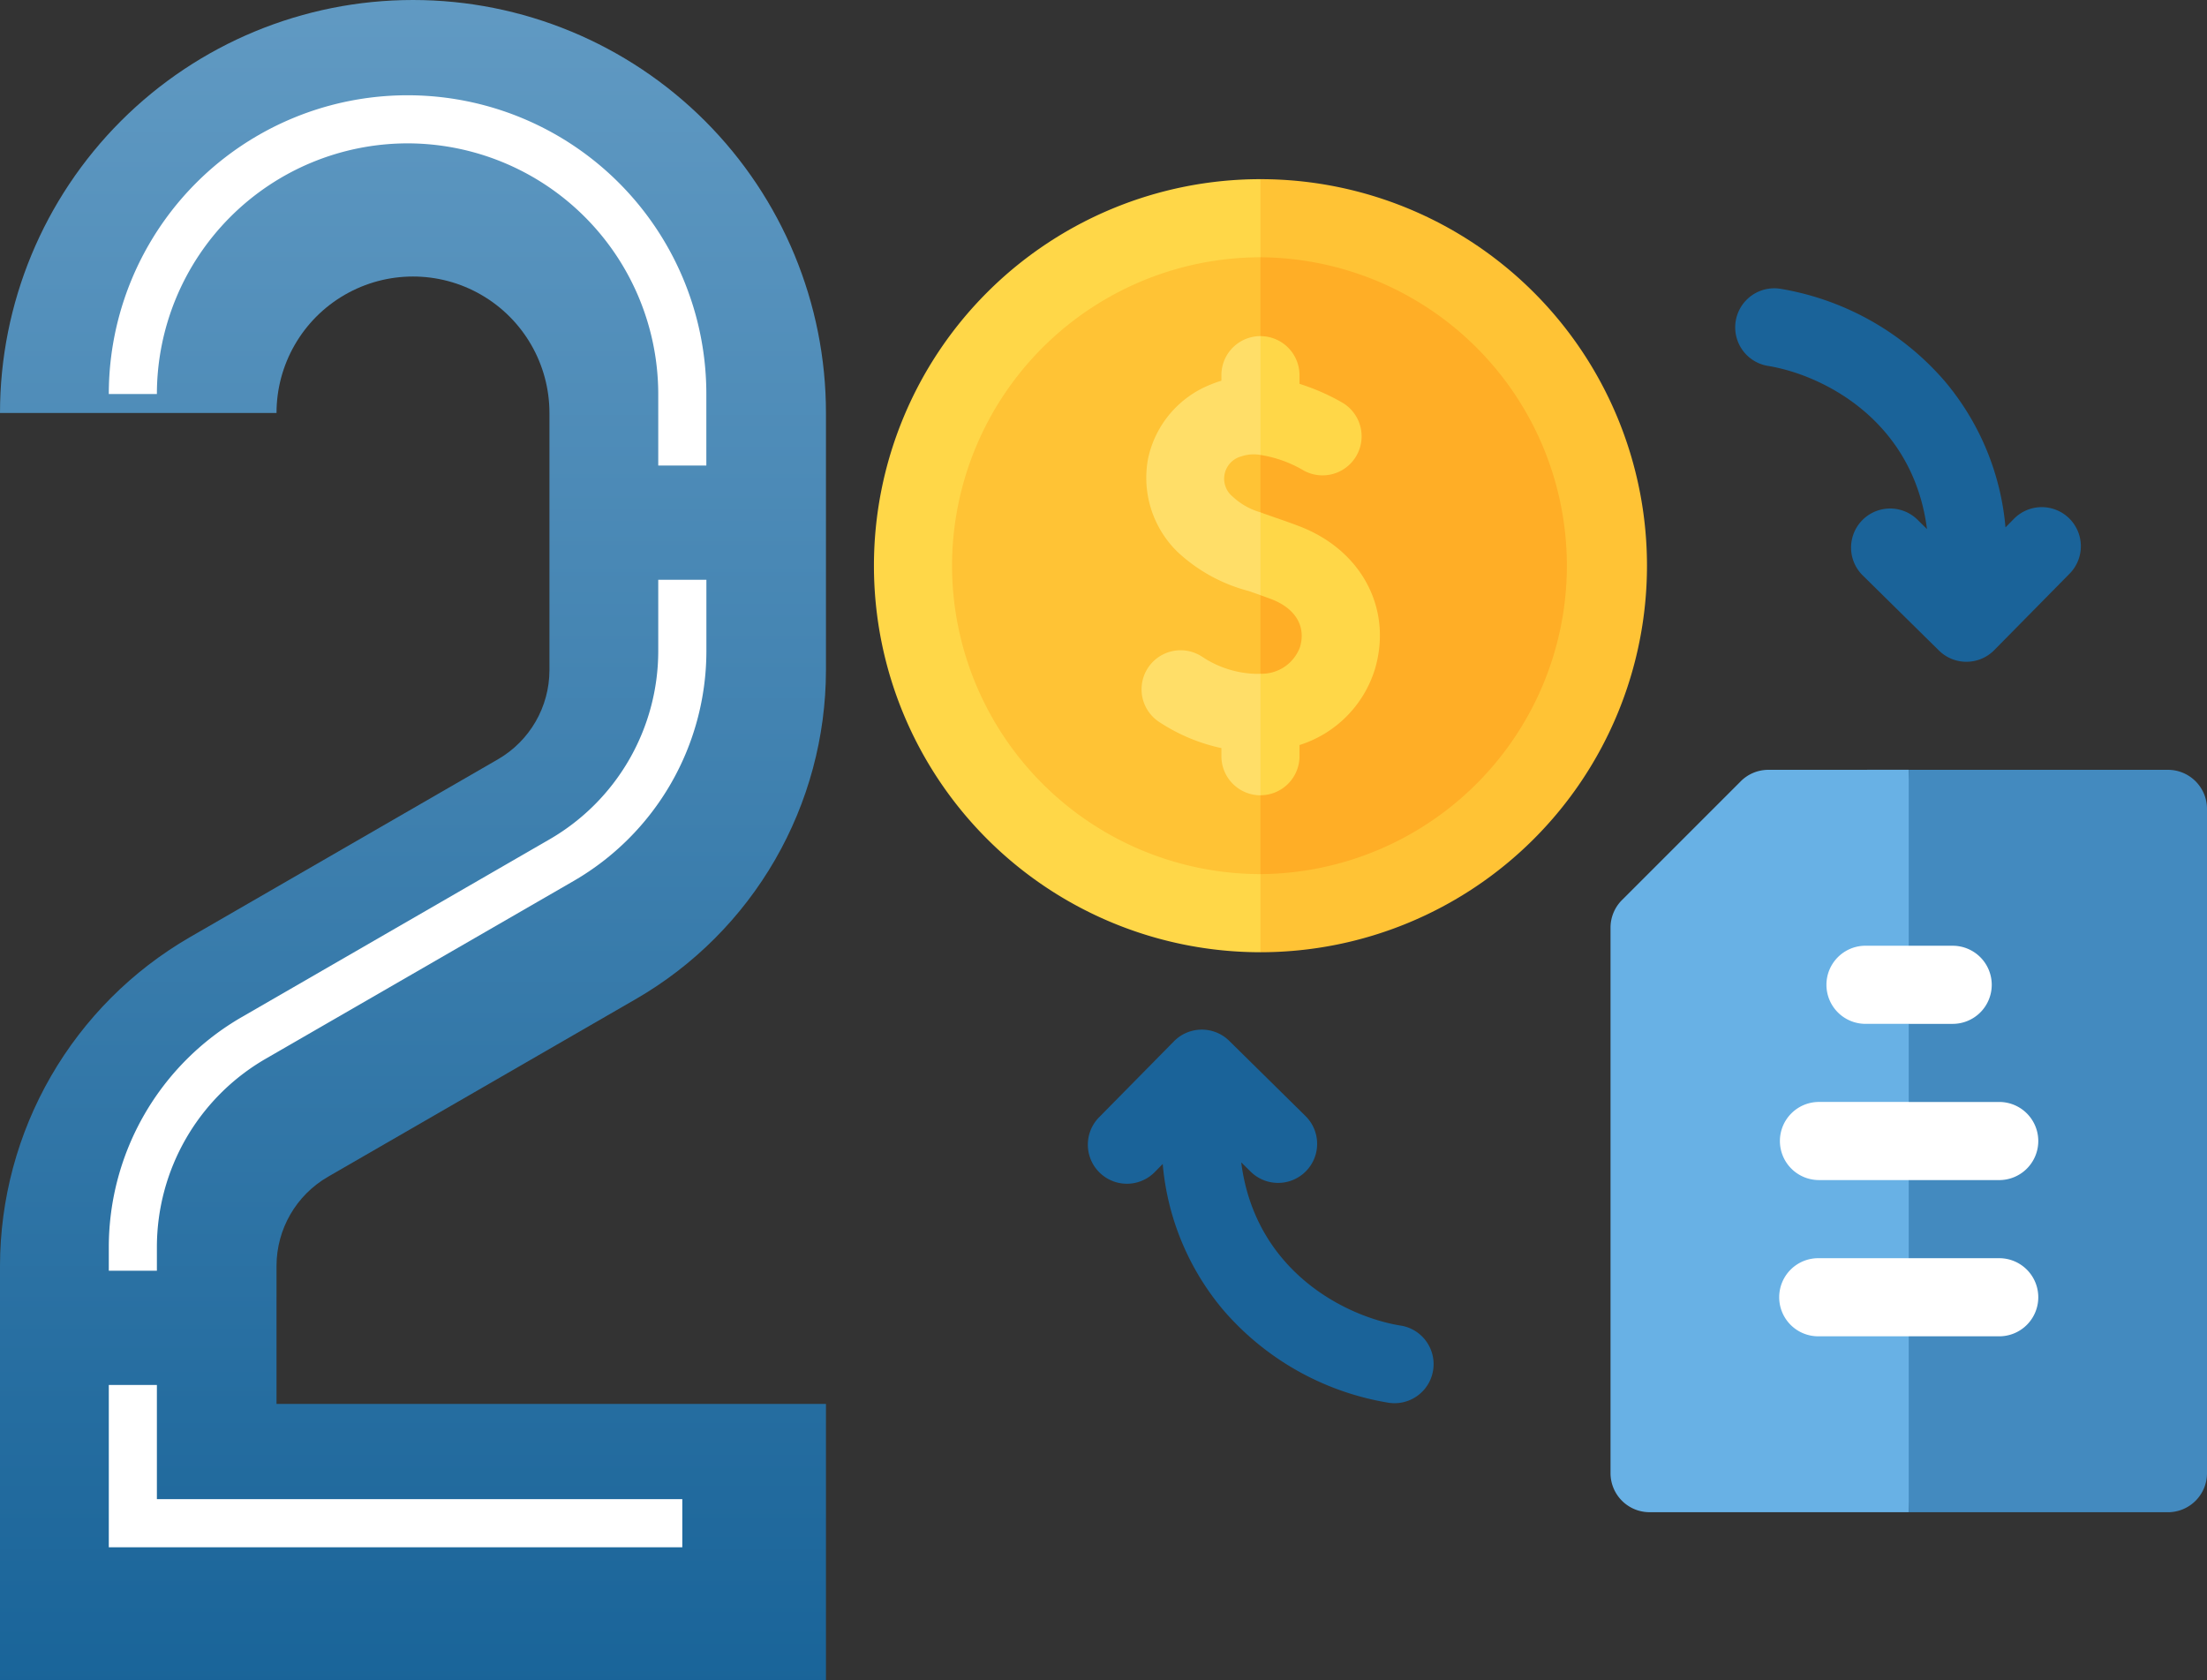
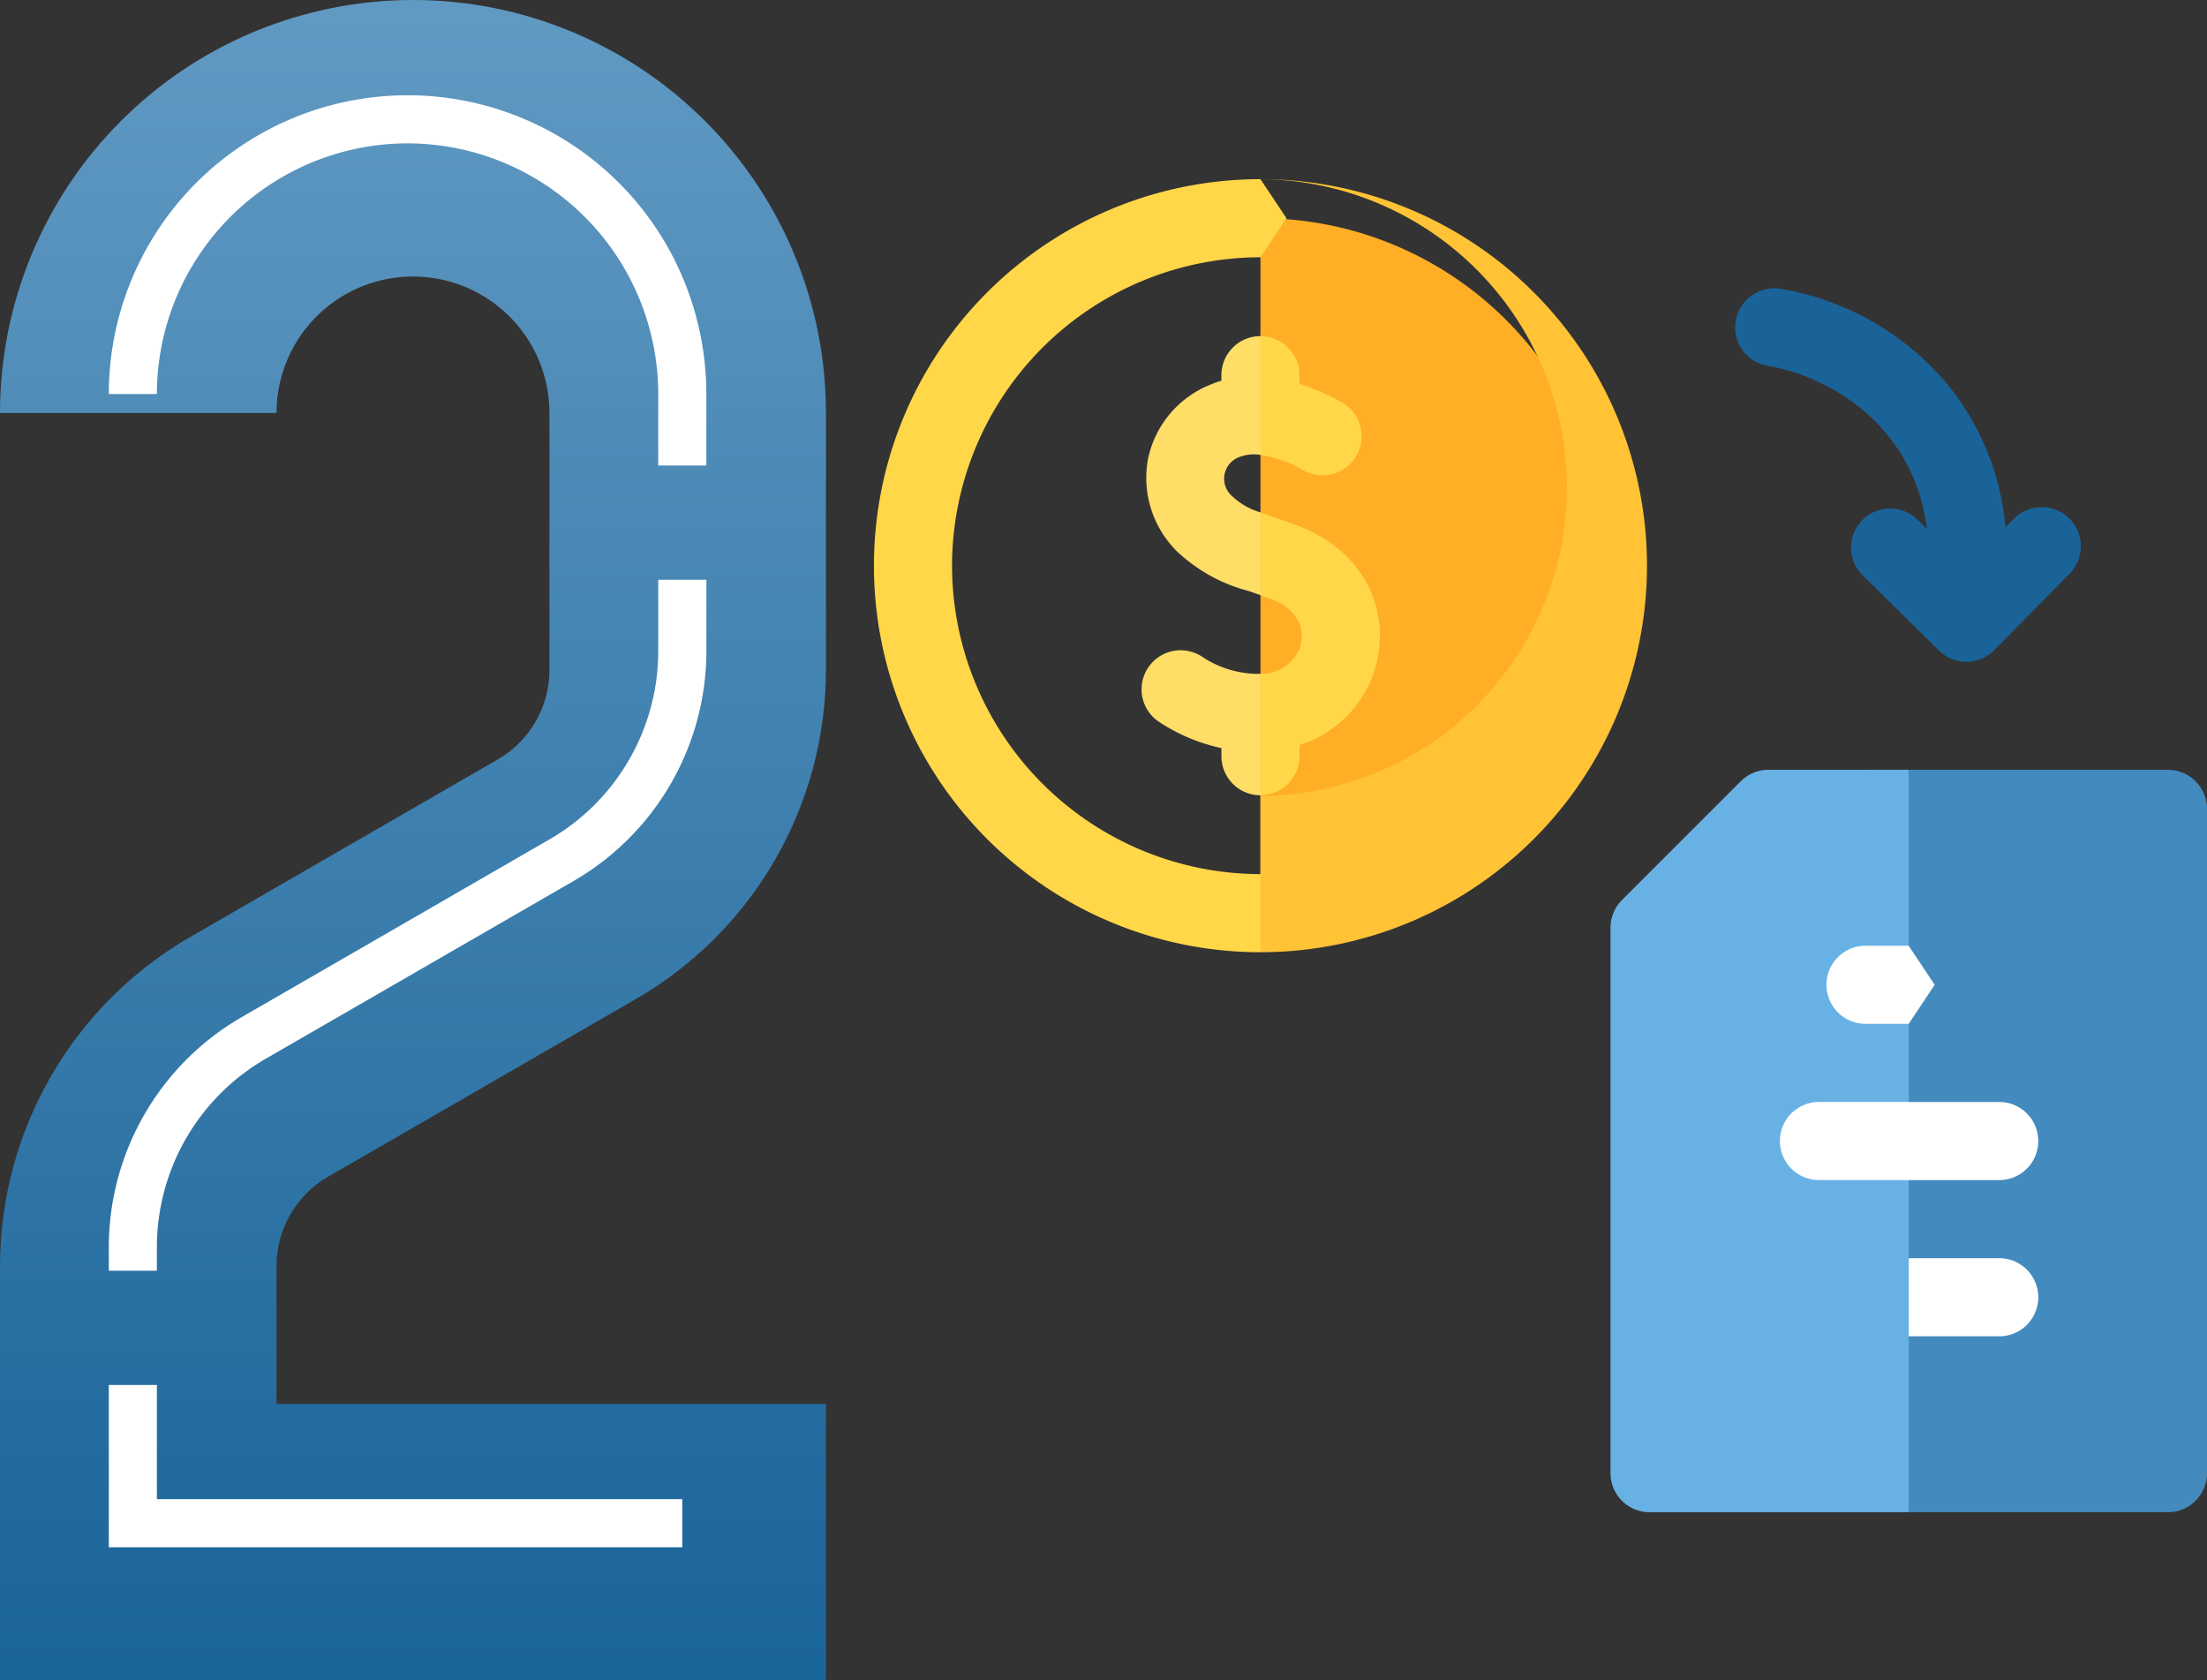
<svg xmlns="http://www.w3.org/2000/svg" width="168.098" height="127.989" viewBox="0 0 168.098 127.989">
  <rect x="0" y="0" width="168.098" height="127.989" fill="#333333" stroke="none" />
  <defs>
    <linearGradient id="linear-gradient" x1="0.5" x2="0.5" y2="1" gradientUnits="objectBoundingBox">
      <stop offset="0" stop-color="#619ac3" />
      <stop offset="1" stop-color="#196499" />
    </linearGradient>
    <clipPath id="clip-path">
      <path id="Path_19" data-name="Path 19" d="M20.011,52.082H41.072a10.394,10.394,0,0,1,20.788,0V71.674a7.853,7.853,0,0,1-3.917,6.782L34.457,92.017a28.972,28.972,0,0,0-14.446,25.022v31.577h62.91V127.555H41.072V117.039a7.851,7.851,0,0,1,3.916-6.782L68.475,96.7A28.973,28.973,0,0,0,82.921,71.674V52.082a31.455,31.455,0,0,0-62.91,0" transform="translate(-20.011 -20.627)" fill="url(#linear-gradient)" />
    </clipPath>
    <clipPath id="clip-path-2">
      <rect id="Rectangle_14" data-name="Rectangle 14" width="45.512" height="110.591" fill="none" />
    </clipPath>
  </defs>
  <g id="Group_56" data-name="Group 56" transform="translate(-923.948 -665.627)">
    <g id="Group_45" data-name="Group 45" transform="translate(923.948 665.627)">
      <g id="Group_41" data-name="Group 41">
        <g id="Group_44" data-name="Group 44" transform="translate(0 0)">
          <g id="Group_39" data-name="Group 39">
            <g id="Group_38" data-name="Group 38" clip-path="url(#clip-path)">
              <rect id="Rectangle_12" data-name="Rectangle 12" width="62.91" height="127.989" transform="translate(0 0)" fill="url(#linear-gradient)" />
            </g>
          </g>
        </g>
      </g>
      <g id="Group_43" data-name="Group 43" transform="translate(8.287 7.256)">
        <g id="Group_42" data-name="Group 42" clip-path="url(#clip-path-2)">
          <path id="Path_20" data-name="Path 20" d="M22.756,3.663A19.114,19.114,0,0,1,41.849,22.756V28.2h3.663V22.756A22.756,22.756,0,1,0,0,22.756H3.663A19.114,19.114,0,0,1,22.756,3.663" fill="#fff" />
          <path id="Path_21" data-name="Path 21" d="M3.663,108.649a16.577,16.577,0,0,1,8.265-14.316L35.416,80.772a20.249,20.249,0,0,0,10.1-17.487V57.838H41.849v5.447A16.576,16.576,0,0,1,33.584,77.6L10.1,91.161A20.249,20.249,0,0,0,0,108.649v1.817H3.663Z" transform="translate(0 -20.936)" fill="#fff" />
          <path id="Path_22" data-name="Path 22" d="M3.663,153.959H0v12.362H43.681v-3.663H3.663Z" transform="translate(0 -55.731)" fill="#fff" />
        </g>
      </g>
    </g>
    <g id="Group_55" data-name="Group 55" transform="translate(990.512 679.273)">
      <g id="Group_50" data-name="Group 50" transform="translate(0)">
        <g id="Group_46" data-name="Group 46" transform="translate(2.975 2.975)">
-           <path id="Path_23" data-name="Path 23" d="M15,41.465A26.5,26.5,0,0,0,41.465,67.93l1.983-26.465L41.465,15A26.5,26.5,0,0,0,15,41.465Z" transform="translate(-15 -15)" fill="#ffc335" />
          <path id="Path_24" data-name="Path 24" d="M148.454,15V67.93a26.465,26.465,0,0,0,0-52.93Z" transform="translate(-121.989 -15)" fill="#ffae26" />
        </g>
        <g id="Group_47" data-name="Group 47">
          <path id="Path_25" data-name="Path 25" d="M5.949,29.44A23.517,23.517,0,0,1,29.44,5.949l1.983-2.974L29.44,0a29.44,29.44,0,0,0,0,58.88l1.983-3.239L29.44,52.93A23.517,23.517,0,0,1,5.949,29.44Z" transform="translate(0)" fill="#ffd748" />
-           <path id="Path_26" data-name="Path 26" d="M148.455,0V5.949a23.491,23.491,0,0,1,0,46.981V58.88a29.44,29.44,0,0,0,0-58.88Z" transform="translate(-119.015)" fill="#ffc335" />
+           <path id="Path_26" data-name="Path 26" d="M148.455,0a23.491,23.491,0,0,1,0,46.981V58.88a29.44,29.44,0,0,0,0-58.88Z" transform="translate(-119.015)" fill="#ffc335" />
        </g>
        <g id="Group_49" data-name="Group 49" transform="translate(20.361 11.955)">
          <path id="Path_27" data-name="Path 27" d="M110.283,63.258v.422a7.681,7.681,0,0,0-.764.27,7.806,7.806,0,0,0-4.822,5.668,7.889,7.889,0,0,0,2.228,7.085,12.585,12.585,0,0,0,5.431,2.993c.293.1.593.206.9.316l1.983-3.065-1.983-3.243a5.179,5.179,0,0,1-2.107-1.189,1.759,1.759,0,0,1,.649-3.071,2.956,2.956,0,0,1,1.459-.111l1.983-4.11-1.983-4.94A2.974,2.974,0,0,0,110.283,63.258Z" transform="translate(-104.179 -60.284)" fill="#ffde68" />
          <path id="Path_28" data-name="Path 28" d="M111.453,182.669a7.735,7.735,0,0,1-4.141-1.305,2.975,2.975,0,0,0-3.322,4.936,13.912,13.912,0,0,0,4.79,2.024v.619a2.975,2.975,0,0,0,2.975,2.975l1.983-5.53-1.983-3.726C111.655,182.666,111.555,182.669,111.453,182.669Z" transform="translate(-102.675 -156.946)" fill="#ffde68" />
          <g id="Group_48" data-name="Group 48" transform="translate(9.078)">
            <path id="Path_29" data-name="Path 29" d="M151.387,129.011c-.7-.266-1.331-.484-1.888-.677-.4-.138-.741-.258-1.045-.37v6.308c.265.095.537.194.822.3,1.839.7,2.659,2.061,2.193,3.645a3.1,3.1,0,0,1-3.015,2.038v9.256a2.975,2.975,0,0,0,2.975-2.975v-.85a8.765,8.765,0,0,0,5.748-5.791C158.53,135.3,156.149,130.819,151.387,129.011Z" transform="translate(-148.454 -114.542)" fill="#ffd748" />
            <path id="Path_30" data-name="Path 30" d="M151.728,70.507a2.975,2.975,0,0,0,3.012-5.13,16.3,16.3,0,0,0-3.312-1.46v-.659a2.975,2.975,0,0,0-2.975-2.975v9.05a9.275,9.275,0,0,1,3.274,1.173Z" transform="translate(-148.454 -60.283)" fill="#ffd748" />
          </g>
        </g>
      </g>
      <path id="Path_31" data-name="Path 31" d="M356.061,59.411a2.975,2.975,0,0,0-4.207.031l-.646.655a19.913,19.913,0,0,0-4.655-11.171,21.128,21.128,0,0,0-12.526-7.008,2.975,2.975,0,0,0-.944,5.874c4.171.67,11.082,4.118,12.147,12.433l-.739-.728a2.975,2.975,0,0,0-4.176,4.238l5.827,5.742a2.974,2.974,0,0,0,2.088.856h.022a2.974,2.974,0,0,0,2.1-.887l5.742-5.827A2.975,2.975,0,0,0,356.061,59.411Z" transform="translate(-265.023 -33.575)" fill="#1a6399" />
-       <path id="Path_32" data-name="Path 32" d="M105.84,349.187c-4.171-.671-11.082-4.118-12.147-12.433l.739.728a2.975,2.975,0,0,0,4.176-4.238L92.78,327.5a2.975,2.975,0,0,0-4.207.031l-5.742,5.827a2.975,2.975,0,0,0,4.237,4.176l.646-.655a19.915,19.915,0,0,0,4.655,11.171A21.128,21.128,0,0,0,104.9,355.06a2.974,2.974,0,1,0,.944-5.874Z" transform="translate(-65.719 -261.87)" fill="#1a6399" />
      <g id="Group_54" data-name="Group 54" transform="translate(56.099 44.987)">
        <g id="Group_51" data-name="Group 51">
          <path id="Path_33" data-name="Path 33" d="M294.913,226.855a2.974,2.974,0,0,0-2.1.871l-9.049,9.049a2.975,2.975,0,0,0-.871,2.1v41.548a2.975,2.975,0,0,0,2.975,2.975h19.743l1.983-29.018-1.983-27.529Z" transform="translate(-282.889 -226.855)" fill="#68b1e5" />
          <path id="Path_34" data-name="Path 34" d="M417.187,226.855H397.444V283.4h19.743a2.975,2.975,0,0,0,2.975-2.975v-50.6A2.975,2.975,0,0,0,417.187,226.855Z" transform="translate(-374.727 -226.855)" fill="#438abf" />
        </g>
        <g id="Group_53" data-name="Group 53" transform="translate(12.905 13.4)">
          <g id="Group_52" data-name="Group 52">
-             <path id="Path_35" data-name="Path 35" d="M350.939,414.427a2.975,2.975,0,1,0,0,5.949h6.838l1.983-2.975-1.983-2.975Z" transform="translate(-347.964 -390.63)" fill="#fff" />
            <path id="Path_36" data-name="Path 36" d="M347.964,357.4a2.975,2.975,0,0,0,2.975,2.975h6.838l1.983-2.975-1.983-2.975h-6.838A2.975,2.975,0,0,0,347.964,357.4Z" transform="translate(-347.964 -342.529)" fill="#fff" />
            <path id="Path_37" data-name="Path 37" d="M365.837,297.4a2.975,2.975,0,0,0,2.975,2.975H372.1l1.983-2.975-1.983-2.975h-3.293A2.975,2.975,0,0,0,365.837,297.4Z" transform="translate(-362.293 -294.427)" fill="#fff" />
          </g>
          <path id="Path_38" data-name="Path 38" d="M404.282,414.427h-6.838v5.949h6.838a2.975,2.975,0,1,0,0-5.949Z" transform="translate(-387.632 -390.63)" fill="#fff" />
-           <path id="Path_39" data-name="Path 39" d="M400.737,300.376a2.975,2.975,0,1,0,0-5.949h-3.293v5.949Z" transform="translate(-387.632 -294.427)" fill="#fff" />
          <path id="Path_40" data-name="Path 40" d="M404.282,360.376a2.975,2.975,0,1,0,0-5.949h-6.838v5.949Z" transform="translate(-387.632 -342.529)" fill="#fff" />
        </g>
      </g>
    </g>
  </g>
</svg>